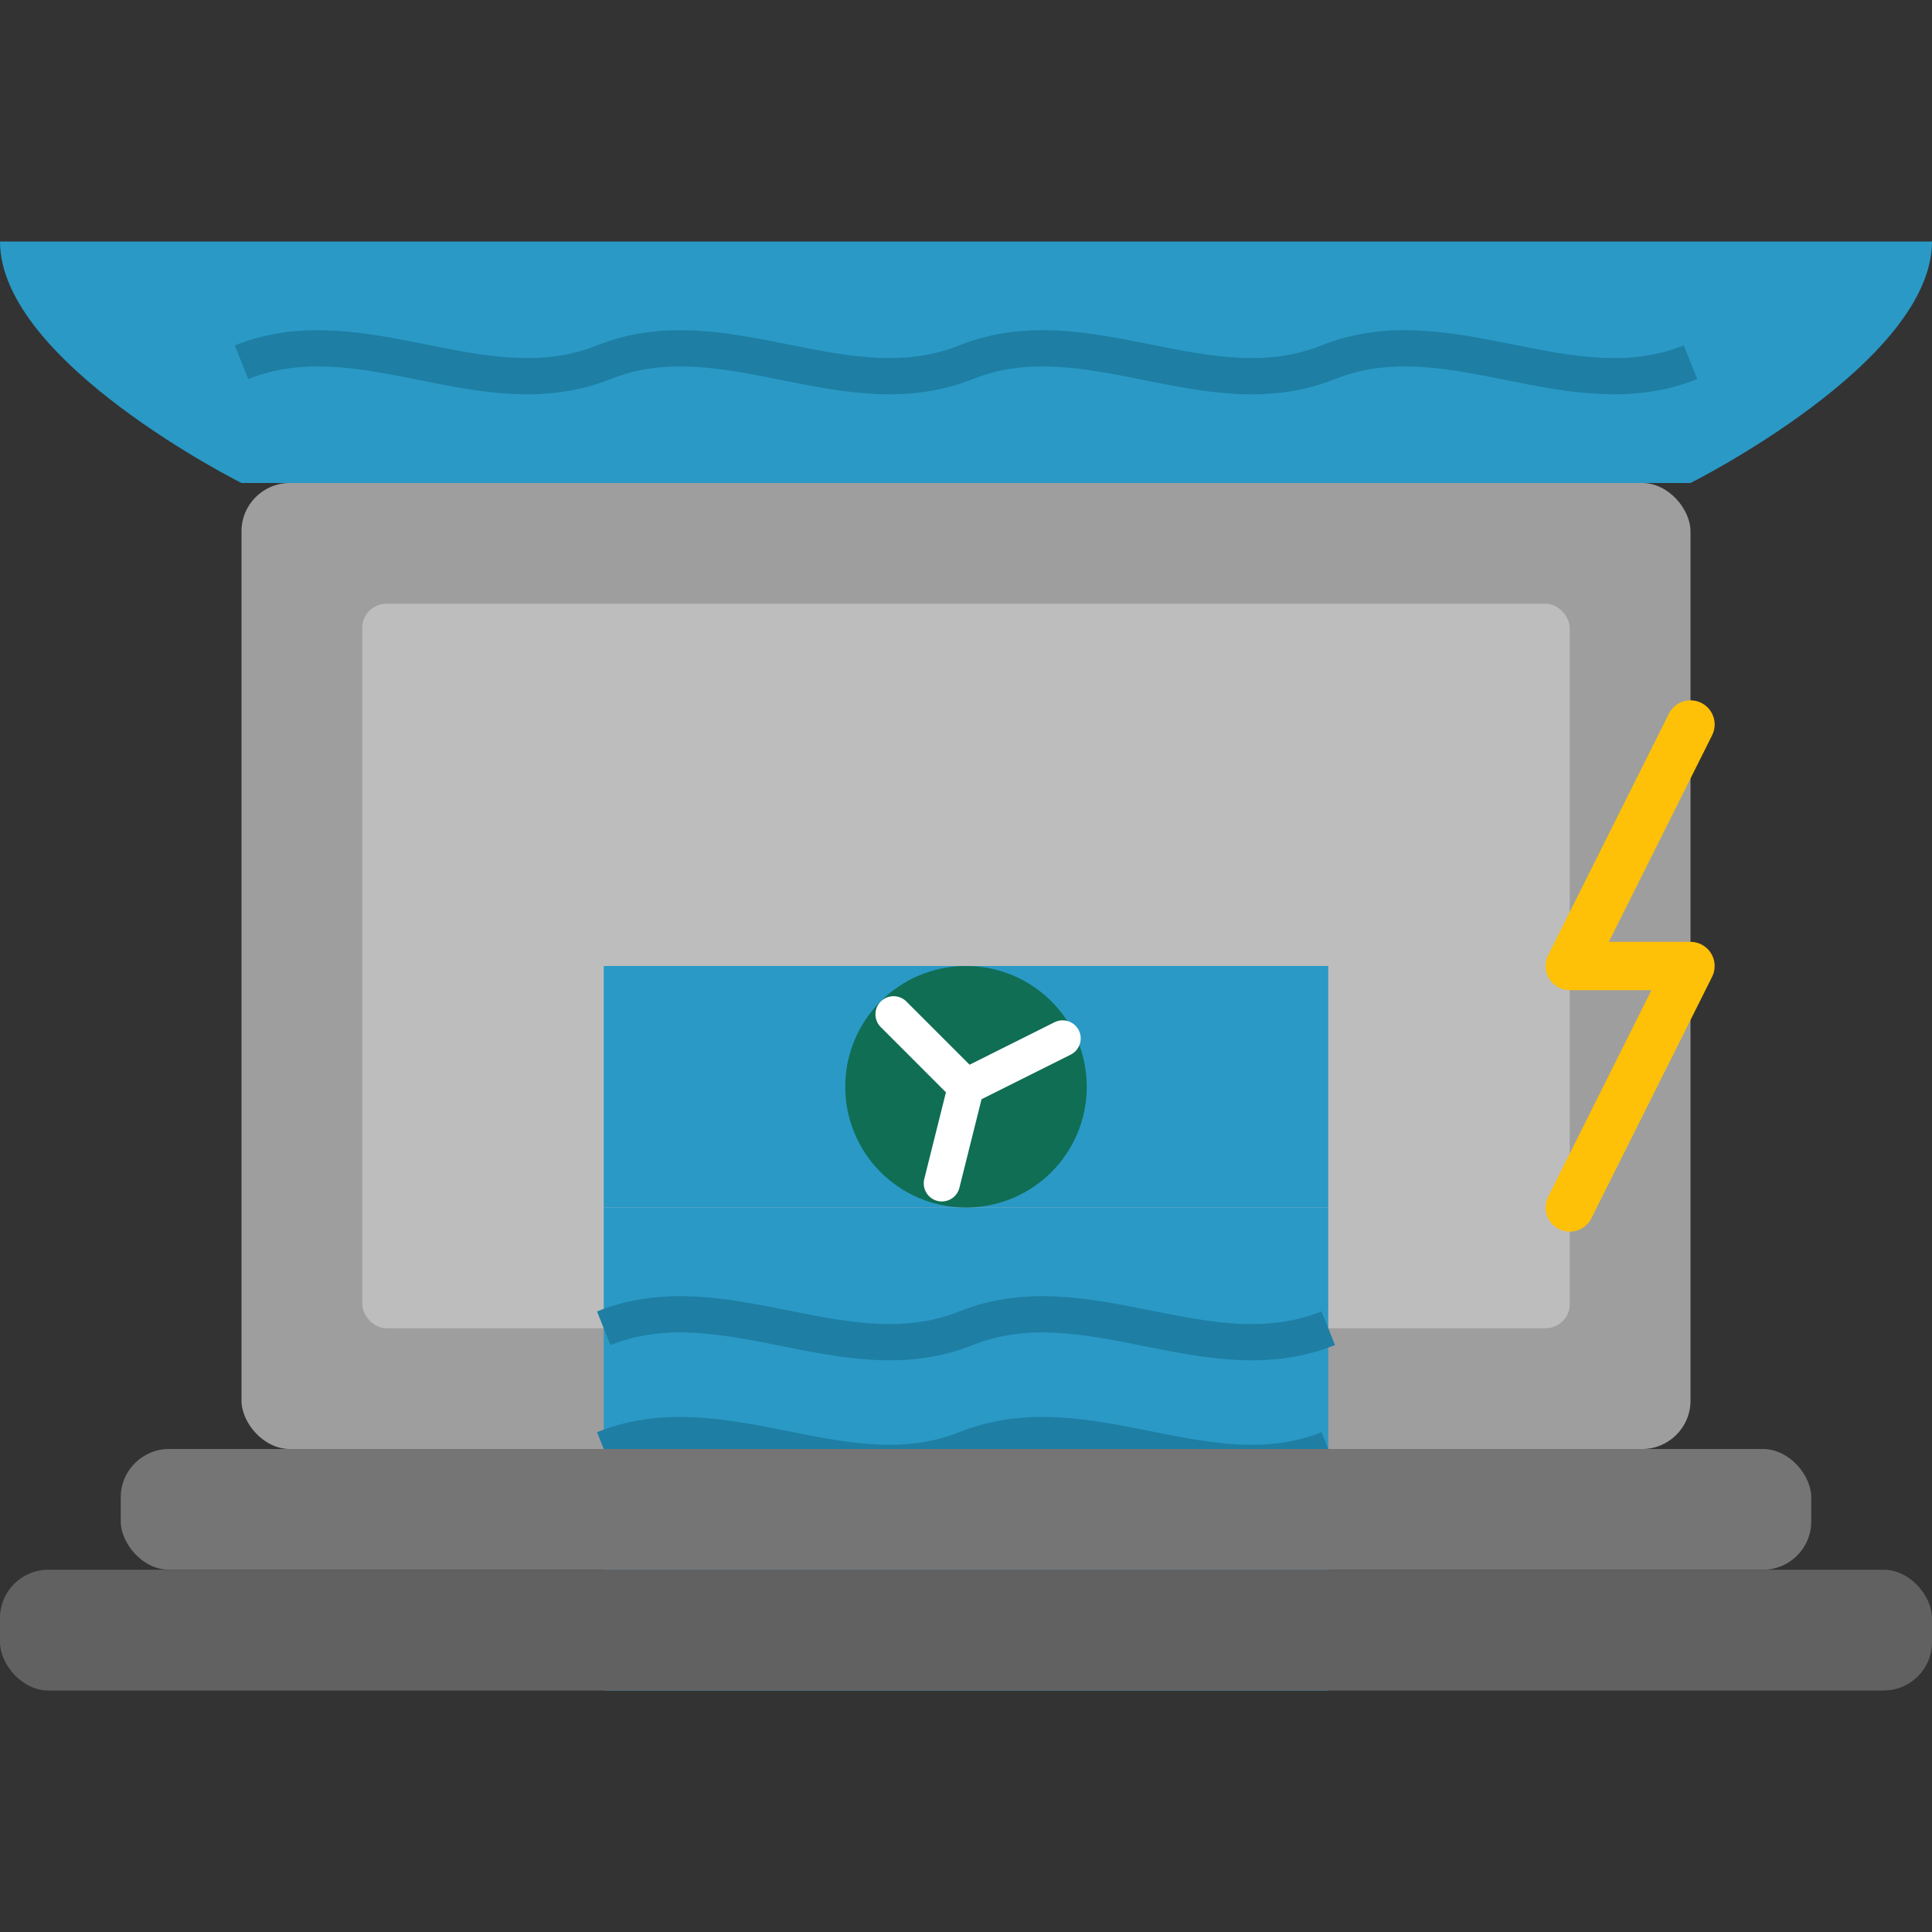
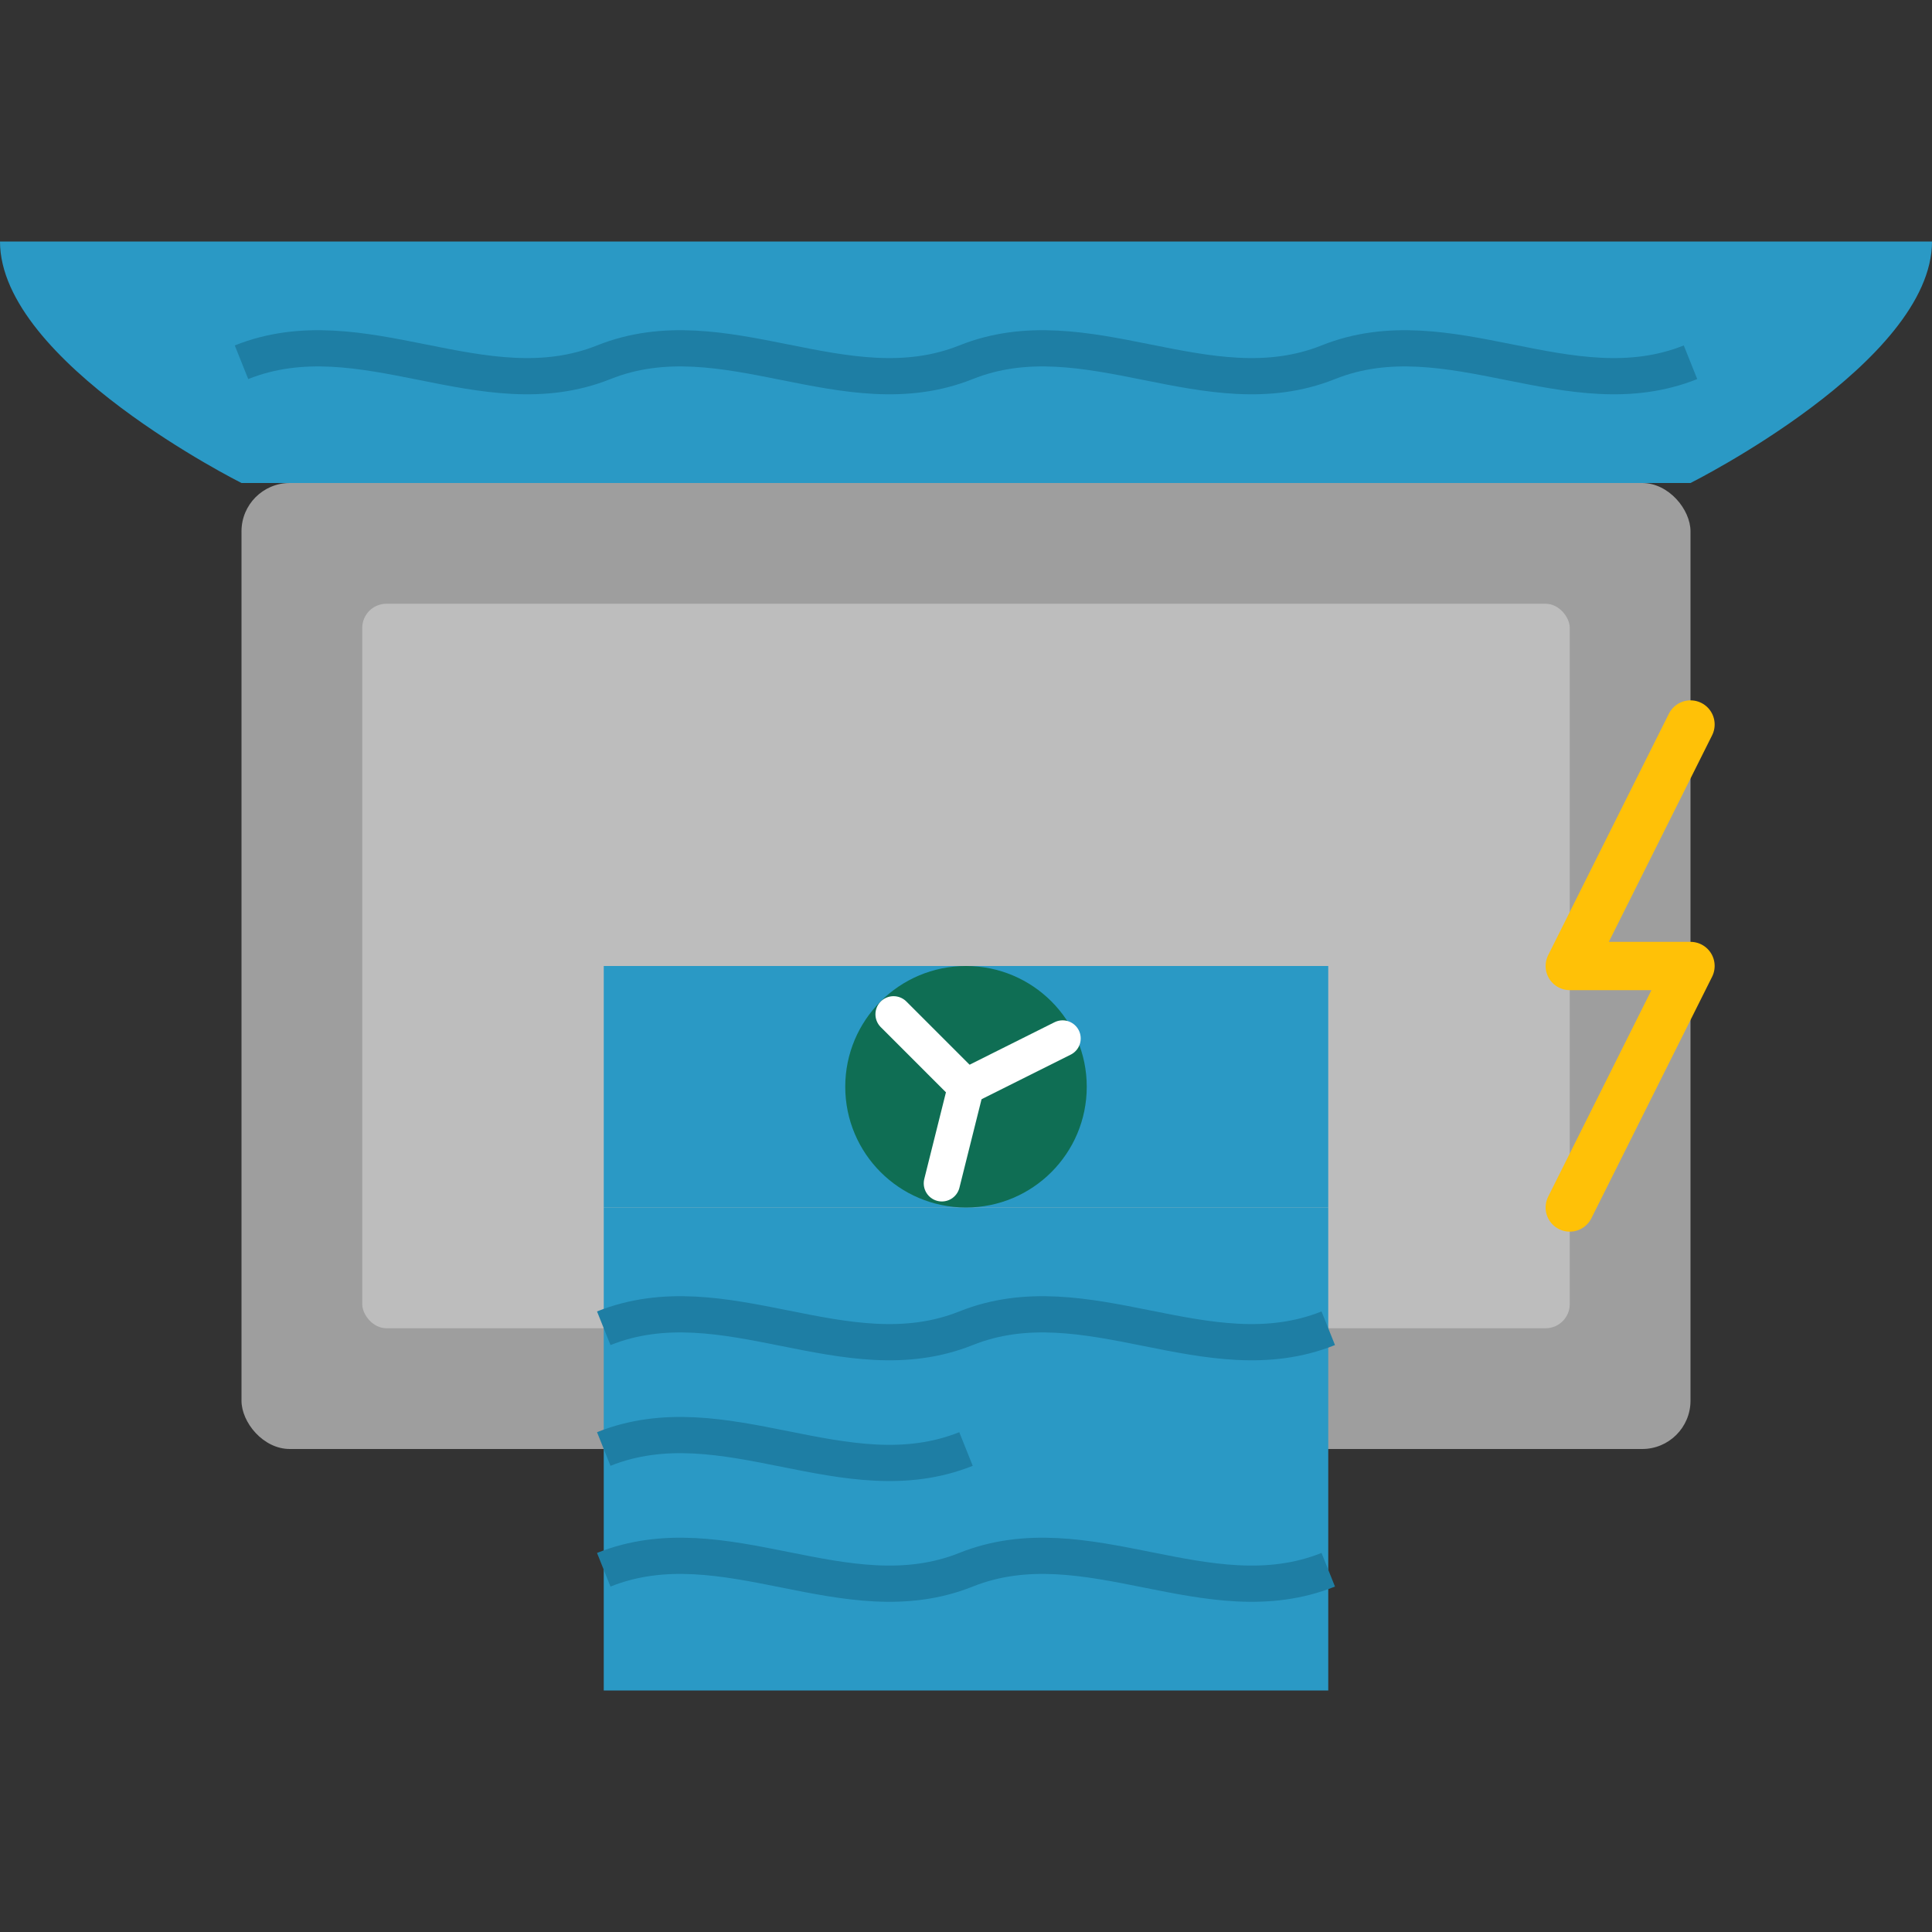
<svg xmlns="http://www.w3.org/2000/svg" width="80" height="80" viewBox="0 0 80 80" fill="none">
  <rect x="0" y="0" width="80" height="80" fill="#333333" stroke="none" />
  <rect x="10" y="20" width="60" height="40" rx="2" fill="#9E9E9E" />
  <rect x="15" y="25" width="50" height="30" rx="1" fill="#BDBDBD" />
  <rect x="25" y="40" width="30" height="10" fill="#2A99C5" />
  <path d="M10 20 C 10 20, 0 15, 0 10 L 80 10 C 80 15, 70 20, 70 20 Z" fill="#2A99C5" />
  <path d="M10 15 C 15 13, 20 17, 25 15 C 30 13, 35 17, 40 15 C 45 13, 50 17, 55 15 C 60 13, 65 17, 70 15" stroke="#1E7EA4" stroke-width="1.5" />
  <path d="M25 50 L25 70 L55 70 L55 50" fill="#2A99C5" />
  <path d="M25 55 C 30 53, 35 57, 40 55 C 45 53, 50 57, 55 55" stroke="#1E7EA4" stroke-width="1.5" />
-   <path d="M25 60 C 30 58, 35 62, 40 60 C 45 58, 50 62, 55 60" stroke="#1E7EA4" stroke-width="1.5" />
+   <path d="M25 60 C 30 58, 35 62, 40 60 " stroke="#1E7EA4" stroke-width="1.5" />
  <path d="M25 65 C 30 63, 35 67, 40 65 C 45 63, 50 67, 55 65" stroke="#1E7EA4" stroke-width="1.5" />
  <circle cx="40" cy="45" r="5" fill="#0F6E54" />
  <path d="M40 45 L37 42" stroke="#FFFFFF" stroke-width="1.5" stroke-linecap="round" />
  <path d="M40 45 L44 43" stroke="#FFFFFF" stroke-width="1.5" stroke-linecap="round" />
  <path d="M40 45 L39 49" stroke="#FFFFFF" stroke-width="1.5" stroke-linecap="round" />
  <path d="M65 50 L70 40 L65 40 L70 30" stroke="#FFC107" stroke-width="2" stroke-linecap="round" stroke-linejoin="round" />
-   <rect x="5" y="60" width="70" height="5" rx="2" fill="#757575" />
-   <rect x="0" y="65" width="80" height="5" rx="2" fill="#616161" />
</svg>